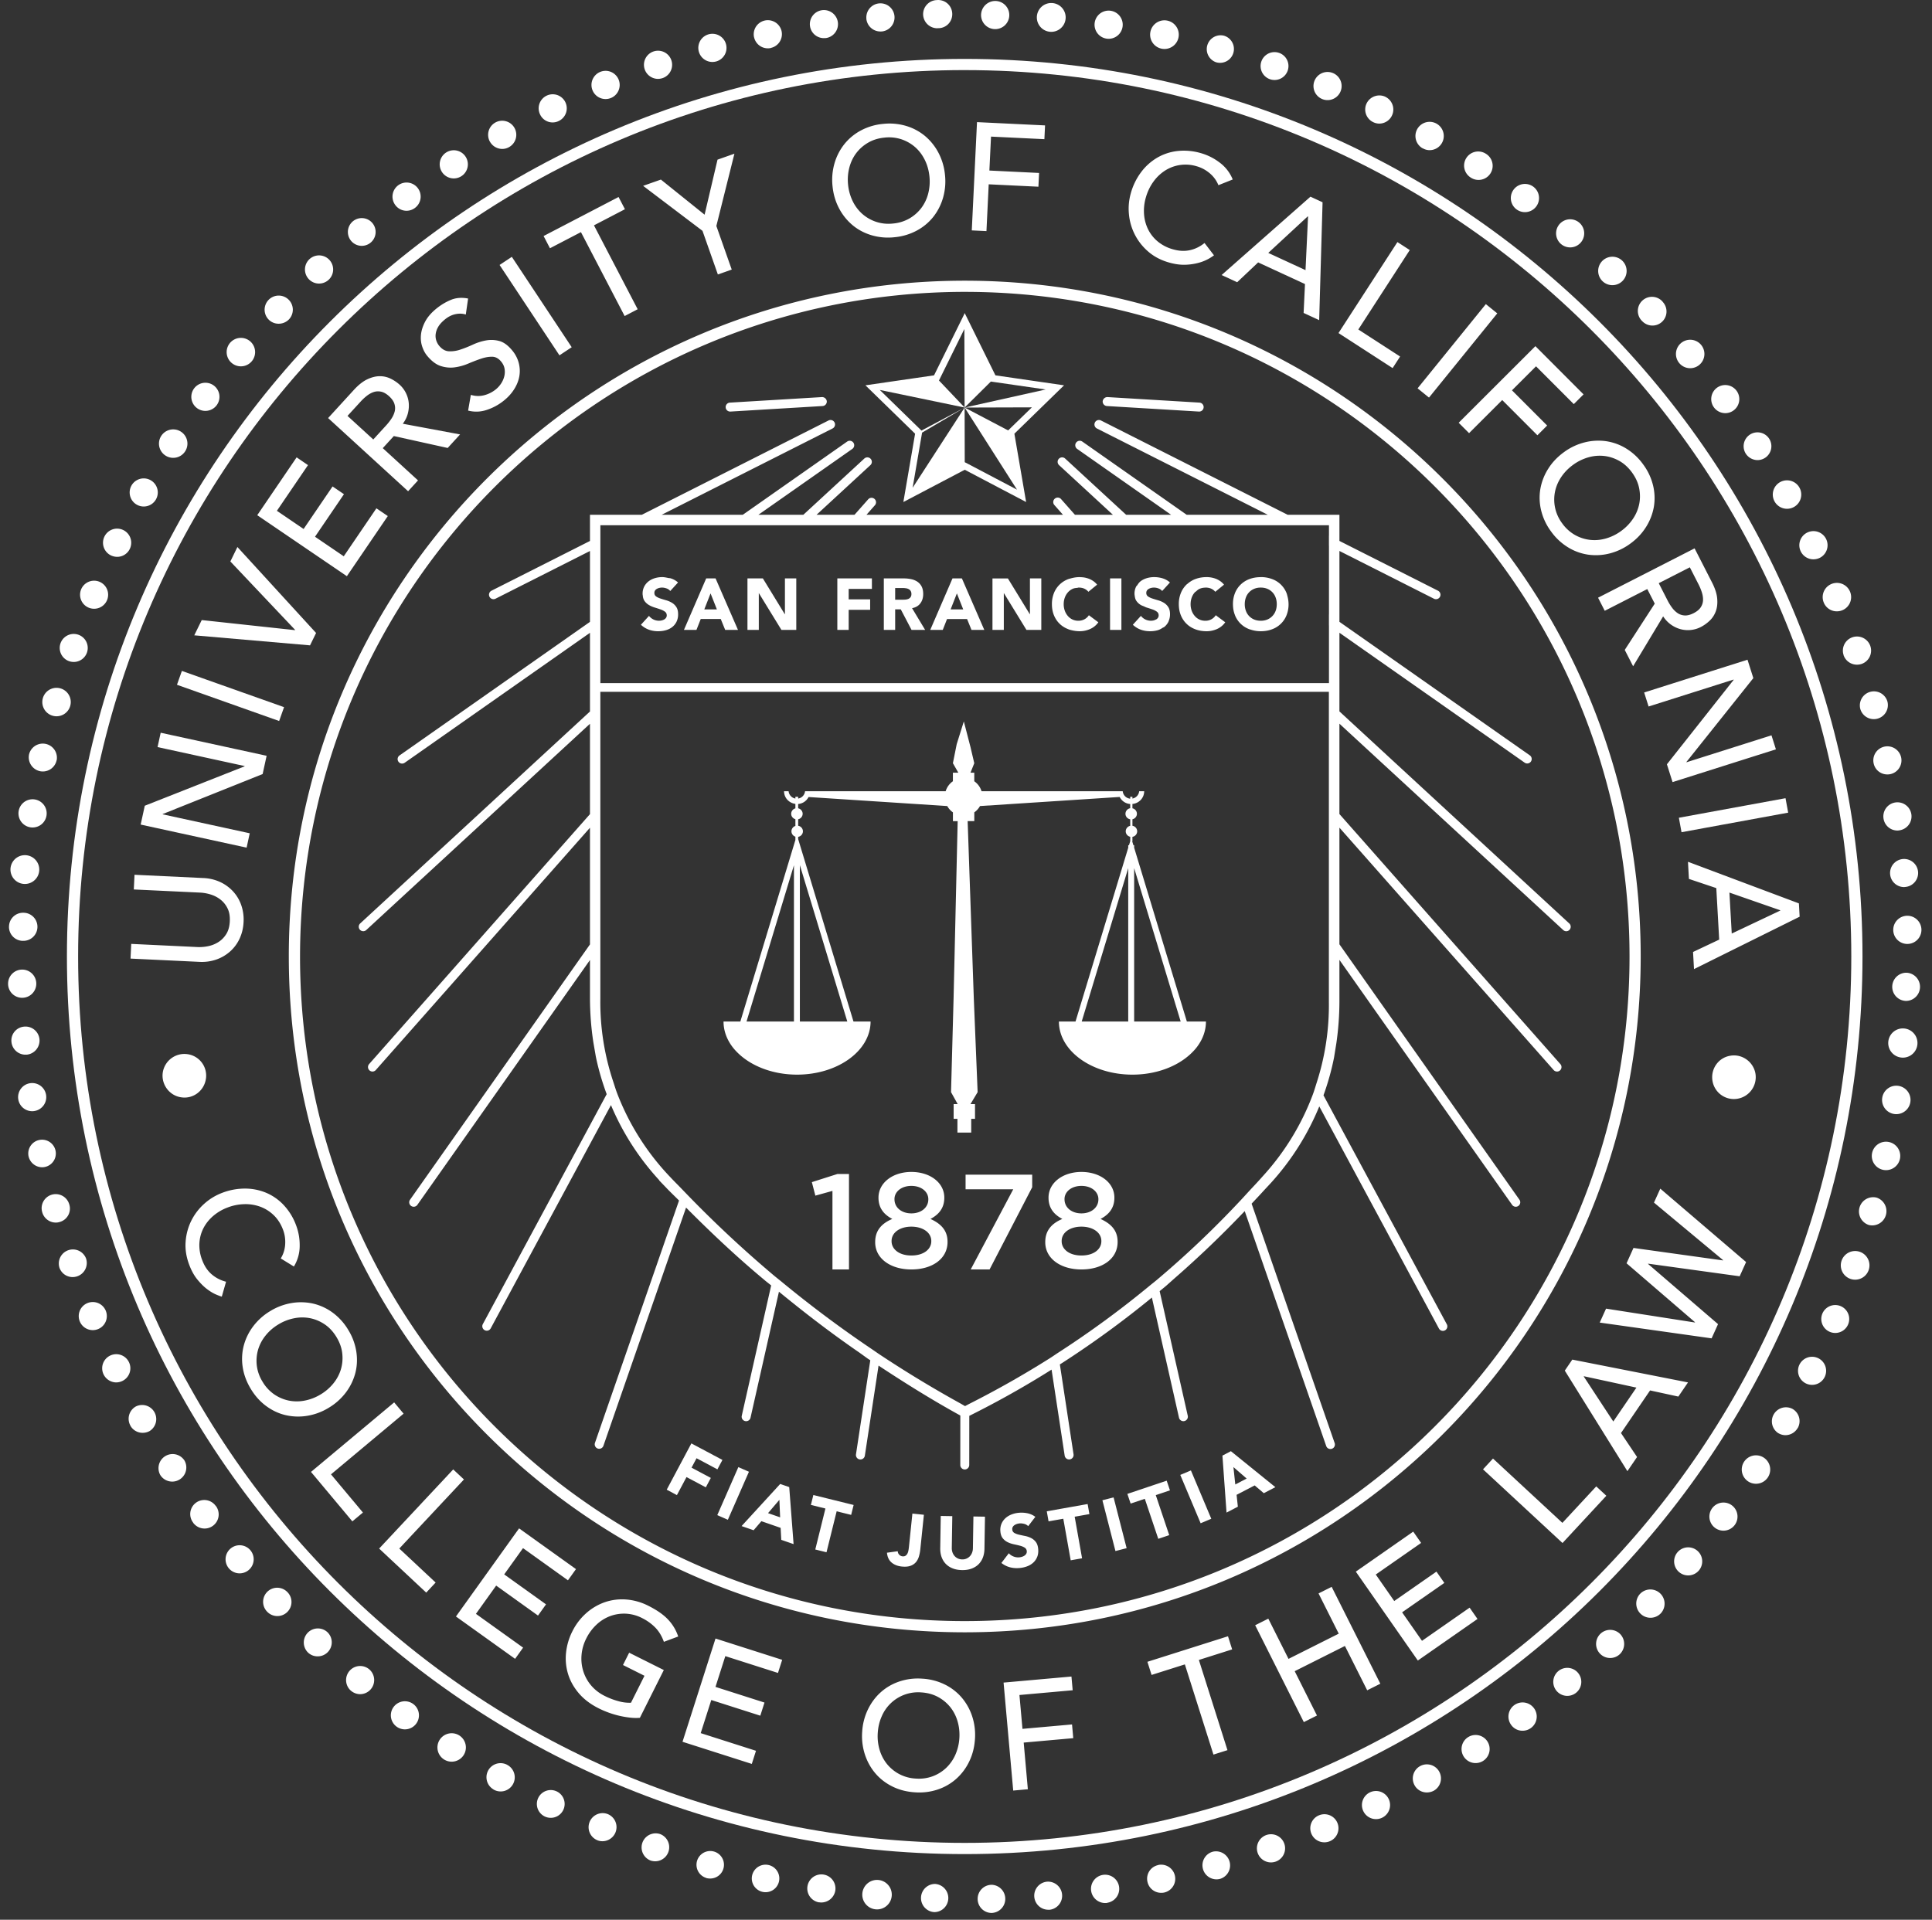
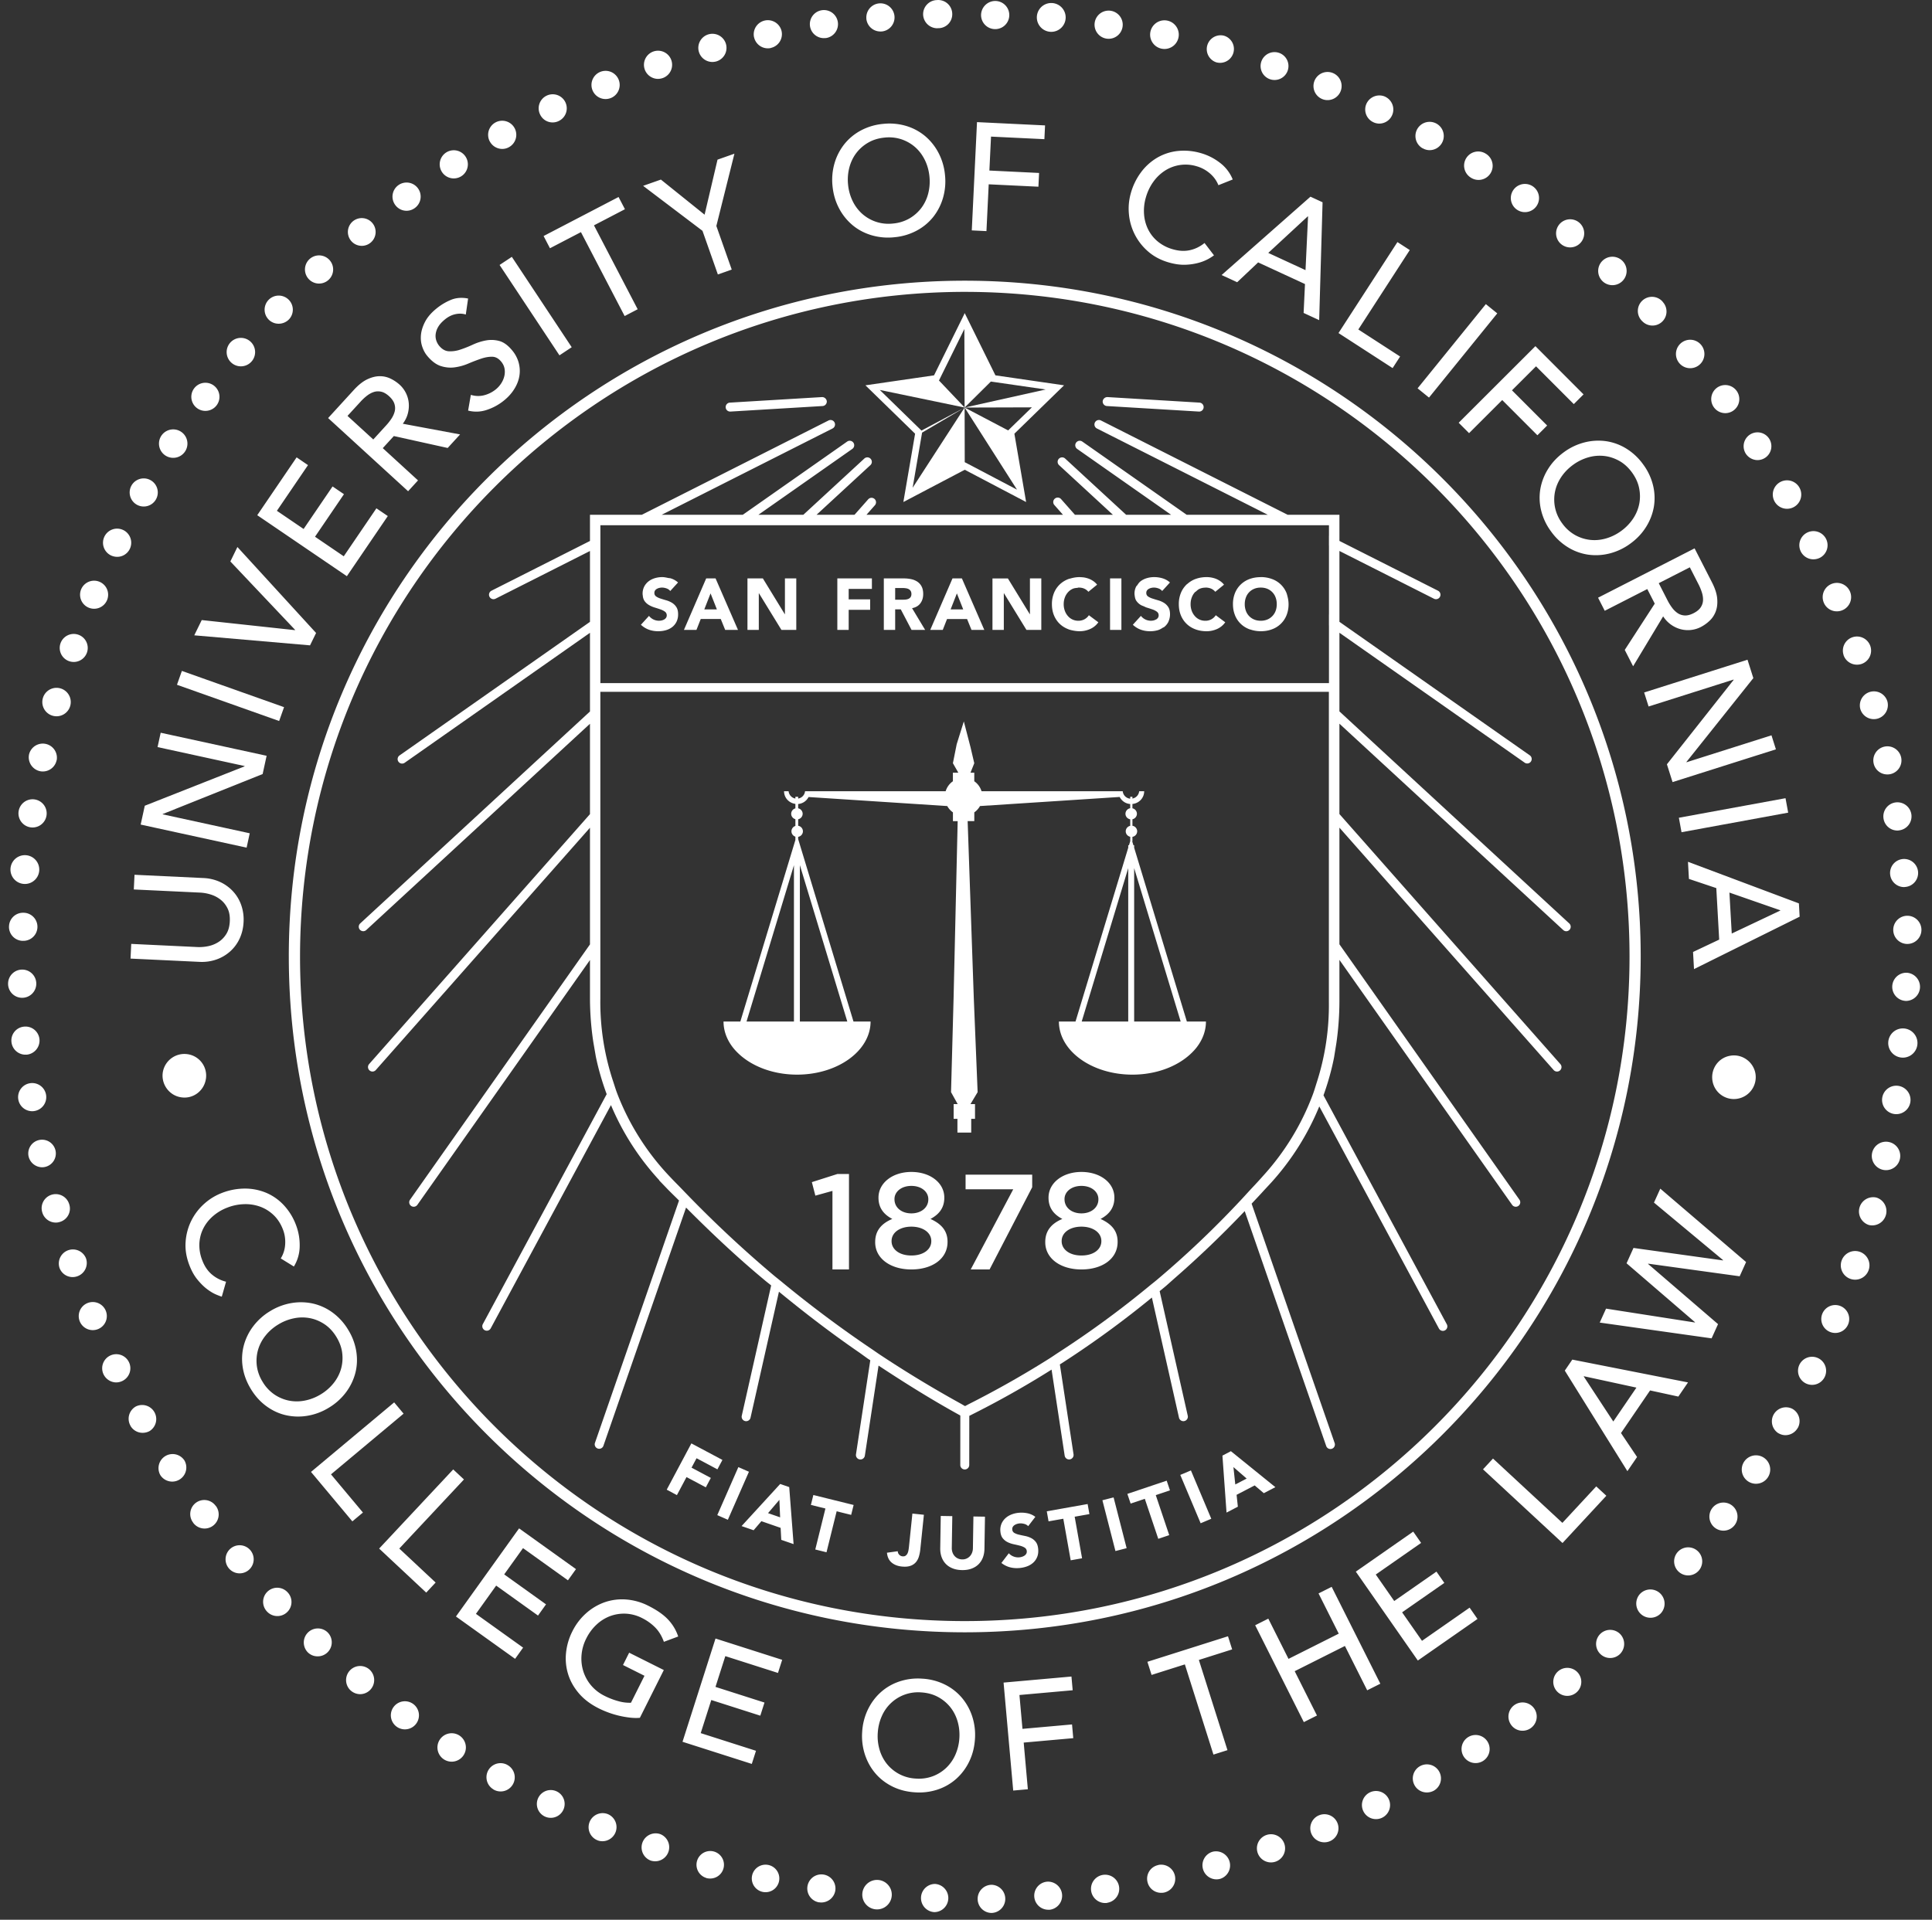
<svg xmlns="http://www.w3.org/2000/svg" width="163" height="162" fill="none">
  <rect width="100%" height="100%" fill="#333333" stroke="none" />
  <g clip-path="url(#Frame 3__a)" fill="#fff">
    <path d="M2.253 89a1.2 1.2 0 0 0 1.078-1.297 1.185 1.185 0 0 0-1.313-1.068 1.172 1.172 0 0 0-1.053 1.277A1.19 1.19 0 0 0 2.104 89h.149Zm-.191-14.406h.072a1.215 1.215 0 1 0-.072 0Zm122.006-59.62a1.191 1.191 0 1 0 1.292-2 1.19 1.19 0 1 0-1.292 2ZM1.833 84.2h.027A1.19 1.19 0 1 0 .682 83a1.182 1.182 0 0 0 1.15 1.2Zm114.013-73.896a1.2 1.2 0 0 0 .48.126 1.19 1.19 0 0 0 .562-2.257h.009a1.2 1.2 0 0 0-1.597.55 1.182 1.182 0 0 0 .546 1.58ZM1.91 79.394h.077a1.185 1.185 0 1 0-.026-2.37h-.007A1.18 1.18 0 0 0 .76 78.193l-.002.002a1.181 1.181 0 0 0 1.15 1.2Zm27.565 61.621a1.189 1.189 0 0 0 .15 1.674l.004.001a1.2 1.2 0 0 0 .72.275 1.192 1.192 0 0 0 .8-2.1 1.187 1.187 0 0 0-1.674.15ZM4.449 60.4a1.2 1.2 0 1 0 .633-2.315 1.2 1.2 0 0 0-.633 2.315Zm1.365-4.612a1.182 1.182 0 1 0 .784-2.23 1.182 1.182 0 0 0-.784 2.23Zm-2.447 9.288.002.003c.07.01.142.022.213.022a1.187 1.187 0 0 0 1.193-.942h.007a1.192 1.192 0 0 0-2.33-.5 1.2 1.2 0 0 0 .915 1.417Zm-.798 4.739a1.19 1.19 0 1 0 .358-2.353 1.19 1.19 0 0 0-.358 2.353Zm-1.604 18.1v-.004.004Zm17.246 39.177-.024-.032a1.185 1.185 0 1 0-1.882 1.44h-.007a1.19 1.19 0 0 0 1.922-1.408h-.009Zm142.653-45.006a1.188 1.188 0 0 0-.059 2.378h.017a1.19 1.19 0 0 0 .042-2.378Z" />
    <path d="M16.296 128.5h.002l-.002-.001v.001Zm-.767-5.302a1.19 1.19 0 0 0-2 1.284 1.19 1.19 0 1 0 2-1.291v.007Zm10.446 14.571a1.187 1.187 0 0 0 .007 1.679c.21.202.489.318.78.324a1.183 1.183 0 0 0 .85-2.049 1.187 1.187 0 0 0-1.637.046Zm-6.517-7.097a1.186 1.186 0 1 0 1.518 1.823 1.186 1.186 0 0 0-1.518-1.823Zm4.779 3.67a1.188 1.188 0 1 0-1.701 1.659c.45.477 1.2.5 1.679.052l.008-.008a1.182 1.182 0 0 0 .014-1.703ZM5.045 103.116a1.172 1.172 0 0 0 .791-1.507 1.187 1.187 0 1 0-2.271.692c.14.5.588.851 1.107.867a1.084 1.084 0 0 0 .373-.052ZM2.89 93.757a1.187 1.187 0 1 0-.349-2.349 1.187 1.187 0 0 0 .349 2.35Zm.875 4.724a1.163 1.163 0 1 0-1.36-.926c.11.537.573.928 1.12.946.08.002.161-.005.24-.02Zm7.695 20.207a1.188 1.188 0 0 0-.455 1.618l-.003.004c.204.363.584.591 1 .6.216.006.43-.045.62-.148a1.19 1.19 0 0 0-1.162-2.074Zm-4.203-12.496a1.188 1.188 0 0 0-2.245.772v.003a1.176 1.176 0 0 0 1.507.734h.001c.62-.213.95-.889.737-1.509Zm3.622 8.755a1.188 1.188 0 0 0-2.14 1.034c.194.398.591.658 1.034.676.193.003.385-.04.559-.126.587-.288.832-.996.547-1.584Zm-1.944-4.31a1.185 1.185 0 1 0-2.196.89 1.185 1.185 0 0 0 2.196-.89ZM69.472 3.218c.072.003.143-.007.215-.007a1.187 1.187 0 1 0-1.348-1.001c.084.565.561.99 1.133 1.008Zm4.766-.562c.044.006.096 0 .144 0h.005a1.19 1.19 0 1 0-1.291-1.077l-.004-.005a1.189 1.189 0 0 0 1.146 1.082Zm58.164 18.219a1.186 1.186 0 1 0 .07-2.37 1.186 1.186 0 0 0-.07 2.37ZM79.038 2.385a.22.22 0 0 0 .072-.006h.05a1.174 1.174 0 0 0 1.18-1.167v-.004a1.185 1.185 0 0 0-1.3-1.201 1.193 1.193 0 0 0-1.158 1.217 1.2 1.2 0 0 0 1.156 1.16ZM54.394 5.857a1.2 1.2 0 0 0 1.084.8c.143.002.286-.02.423-.066h.003a1.188 1.188 0 1 0-1.51-.737v.003Zm9.225-2.719a1.192 1.192 0 0 0 1.412.915v-.008a1.189 1.189 0 0 0 .914-1.4 1.19 1.19 0 1 0-2.328.5l.002-.007ZM60.08 5.23c.118 0 .236-.015.35-.046a1.189 1.189 0 1 0-.35.045Zm28.577-2.544h.072a1.216 1.216 0 1 0-.072 0Zm13.947 2.569a1.168 1.168 0 1 0 .663-2.242 1.17 1.17 0 0 0-.663 2.242Zm-4.591-1.144a1.209 1.209 0 1 0 .46-2.374 1.209 1.209 0 0 0-.46 2.374Zm31.598 13.311a1.19 1.19 0 1 0-1.91-1.42 1.19 1.19 0 0 0 1.91 1.42ZM50.98 8.353a1.19 1.19 0 1 0 .07-2.374 1.19 1.19 0 0 0-.07 2.374Zm32.944-5.895h.022a1.188 1.188 0 0 0 .036-2.376 1.2 1.2 0 0 0-1.211 1.175 1.187 1.187 0 0 0 1.153 1.2Zm9.431.802a1.188 1.188 0 1 0 .358-2.35 1.188 1.188 0 0 0-.358 2.35ZM23.473 27.317c.34.012.67-.122.908-.367a1.19 1.19 0 1 0-1.682.05c.21.197.486.31.774.317ZM13.972 38.45a1.2 1.2 0 1 0 1.282-2.03 1.2 1.2 0 0 0-1.282 2.03Zm4.296-4.237a1.187 1.187 0 1 0-1.878-1.453 1.187 1.187 0 0 0 1.878 1.453Zm-6.724 8.377a1.186 1.186 0 1 0 1.164-2.067 1.186 1.186 0 0 0-1.164 2.067Zm99.997-34.236c.132.057.273.088.417.093a1.187 1.187 0 1 0-.417-.093Zm32.92 118.909a1.186 1.186 0 1 0 1.905 1.413 1.186 1.186 0 0 0-1.905-1.413ZM9.365 46.872c.151.07.314.11.48.117a1.18 1.18 0 0 0 1.107-.67l.001-.003a1.19 1.19 0 1 0-1.588.556ZM46.59 10.33a1.15 1.15 0 0 0 .559-.123 1.185 1.185 0 1 0-1.584-.55c.186.402.583.663 1.025.674ZM20.285 30.913a1.2 1.2 0 1 0 .076-2.4 1.2 1.2 0 0 0-.076 2.4ZM7.452 51.266a1.184 1.184 0 1 0 .923-2.18 1.184 1.184 0 0 0-.923 2.18Zm25.892-33.972a1.172 1.172 0 0 0 1.657.258l.003-.002a1.188 1.188 0 1 0-1.66-.256Zm7.993-5.337c.203.364.583.595 1 .61.215.007.428-.046.614-.154a1.188 1.188 0 1 0-1.617-.456h.003Zm-3.12 3.097a1.188 1.188 0 1 0 .08-2.374 1.188 1.188 0 0 0-.08 2.374Zm-11.335 8.874a1.188 1.188 0 1 0 .073-2.376 1.188 1.188 0 0 0-.073 2.377Zm3.604-3.183a1.17 1.17 0 1 0 .07-2.34 1.17 1.17 0 0 0-.07 2.34Zm76.631-14.07a1.176 1.176 0 1 0 .793-2.214 1.176 1.176 0 0 0-.793 2.214Zm51.793 62.401c.085.565.561.99 1.133 1.009a.902.902 0 0 0 .213-.017l.009-.002a1.188 1.188 0 1 0-1.355-.99Zm2.03 8.202a1.189 1.189 0 0 0-1.209 1.169v.002a1.188 1.188 0 0 0 1.151 1.207h.017a1.189 1.189 0 1 0 .041-2.378Zm-2.865-12.867c.108.536.572.925 1.119.94.096.004.192-.004.286-.023a1.187 1.187 0 1 0-1.405-.917Zm-1.126-4.594a1.185 1.185 0 1 0 2.285-.634 1.186 1.186 0 0 0-2.285.634Zm2.518 13.95c.046.6.537 1.07 1.139 1.09a.861.861 0 0 0 .144-.01 1.183 1.183 0 1 0-1.283-1.08Zm-13.95-38.903a1.186 1.186 0 1 0-.656-2.146 1.187 1.187 0 0 0 .656 2.145ZM83.683 159.051a1.187 1.187 0 0 0-1.2 1.176 1.183 1.183 0 0 0 1.15 1.2h.027a1.189 1.189 0 0 0 .024-2.376Zm67.046-116.117a1.2 1.2 0 1 0 .079-2.4 1.2 1.2 0 0 0-.079 2.4Zm4.816 12.353-.005.002c.161.464.592.782 1.084.8.142.005.285-.014.421-.056l.01-.004a1.19 1.19 0 1 0-1.51-.742Zm-7.298-16.461a1.173 1.173 0 0 0 1.022-1.796 1.171 1.171 0 0 0-1.981 1.25c.211.327.569.531.959.546Zm3.681 7.707a1.19 1.19 0 0 0 1.04.666c.19.003.379-.037.552-.118-.001 0 0 0 0 0a1.191 1.191 0 1 0-1.592-.548Zm1.94 4.314c.176.436.593.726 1.063.74a1.2 1.2 0 1 0-1.063-.74Zm-2.643 68.042a1.188 1.188 0 0 0-1.17 2.066v-.006c.164.097.35.152.541.16a1.2 1.2 0 0 0 1.073-.608v.013l.004-.007a1.188 1.188 0 0 0-.448-1.618Zm-2.423 4.113a1.2 1.2 0 1 0-1.304 2.015 1.2 1.2 0 0 0 1.304-2.015Zm-28.999 26.038a1.187 1.187 0 0 0-.455 1.617v.001c.202.361.58.589.995.6.217.007.431-.044.623-.146a1.188 1.188 0 0 0-1.163-2.072Zm4.05-2.443a1.185 1.185 0 1 0 1.281 1.995 1.185 1.185 0 0 0-1.281-1.995Zm7.644-5.598a1.182 1.182 0 1 0 1.496 1.83 1.182 1.182 0 0 0-1.496-1.83Zm-98.287 3.042a1.185 1.185 0 1 0 1.902 1.416 1.185 1.185 0 0 0-1.901-1.416Zm101.824-6.18a1.187 1.187 0 1 0 1.626 1.73 1.2 1.2 0 0 0 .052-1.678 1.187 1.187 0 0 0-1.678-.052Zm6.498-6.876a1.185 1.185 0 1 0 1.818 1.52 1.185 1.185 0 0 0-1.818-1.52Zm-3.166 3.52a1.199 1.199 0 1 0 1.765 1.626 1.2 1.2 0 0 0-1.765-1.626Zm-22.764 16.736a1.187 1.187 0 1 0 1.04 2.133 1.187 1.187 0 0 0-1.04-2.133Zm-17.879 6.136v.008l-.024.005a1.174 1.174 0 0 0-.891 1.401c.11.534.573.921 1.118.937.096.004.192-.003.287-.022a1.19 1.19 0 0 0-.49-2.329Zm4.6-1.119a1.186 1.186 0 0 0-.831 1.459 1.183 1.183 0 0 0 1.458.831s0-.001 0 0a1.188 1.188 0 0 0-.627-2.29Zm-9.264 1.956a1.19 1.19 0 0 0-1 1.355 1.2 1.2 0 0 0 1.356 1.009v-.009a1.19 1.19 0 0 0-.356-2.355Zm13.789-3.365a1.188 1.188 0 1 0 .769 2.25 1.188 1.188 0 0 0-.769-2.25Zm4.443-1.665a1.183 1.183 0 0 0 .409 2.281 1.185 1.185 0 1 0-.409-2.281Zm-22.931 5.603a1.186 1.186 0 0 0 .068 2.369.843.843 0 0 0 .143 0 1.19 1.19 0 0 0-.21-2.369Zm39.387-14.89a1.195 1.195 0 0 0-.245 1.672c.214.296.555.474.92.481a1.194 1.194 0 1 0-.675-2.153Zm30.566-42.838a1.201 1.201 0 0 0-.631 2.316 1.201 1.201 0 0 0 .631-2.316Zm-88.835 57.128a1.188 1.188 0 0 0-.36 2.349v-.005c.037.002.087.012.137.012a1.2 1.2 0 0 0 1.219-1.007 1.188 1.188 0 0 0-.996-1.349Zm9.405.792a1.19 1.19 0 0 0-.058 2.378h.017a1.19 1.19 0 0 0 .04-2.378Zm-4.853-.339a1.243 1.243 0 1 0-.072 2.487h.072a1.244 1.244 0 0 0 0-2.487Zm85.367-62.263a1.2 1.2 0 1 0-.482 2.35 1.2 1.2 0 0 0 .482-2.35Zm1.179-9.592a1.232 1.232 0 1 0-.071 2.465h.071a1.233 1.233 0 0 0 0-2.465Zm-18.012-55.714a1.2 1.2 0 1 0 .068-2.4 1.2 1.2 0 0 0-.068 2.4ZM64.857 157.385a1.161 1.161 0 1 0-.536 2.26 1.161 1.161 0 0 0 .536-2.26Zm-17.863-6.203a1.172 1.172 0 1 0-1.056 2.093 1.172 1.172 0 0 0 1.056-2.093Zm-4.195-2.248-.055-.031a1.188 1.188 0 0 0-1.118 2.094v.007a1.19 1.19 0 1 0 1.173-2.07Zm-4.052-2.487a1.2 1.2 0 1 0-1.282 2.029 1.2 1.2 0 0 0 1.282-2.029Zm16.962 8.329a1.187 1.187 0 1 0-.784 2.241h.007a1.187 1.187 0 0 0 .777-2.241Zm4.549 1.475a1.16 1.16 0 1 0-.671 2.222v.008c.09.024.182.037.275.04a1.161 1.161 0 0 0 .396-2.27Zm-8.977-3.164a1.187 1.187 0 0 0-.906 2.194c.131.059.273.09.417.093.492.013.942-.279 1.132-.734l.001-.003a1.187 1.187 0 0 0-.644-1.55Zm108.907-61.451a1.2 1.2 0 1 0-.34 2.375 1.2 1.2 0 0 0 .34-2.375Zm-6.785 22.978a1.185 1.185 0 1 0-1.042 2.129 1.185 1.185 0 0 0 1.042-2.129Zm1.924-4.38a1.178 1.178 0 1 0-.92 2.168 1.178 1.178 0 0 0 .92-2.168Zm-19.333-86.17a1.2 1.2 0 1 0 .067-2.399 1.2 1.2 0 0 0-.067 2.399Zm2.558 3.036a1.185 1.185 0 0 0 1.673.053c.479-.448.503-1.2.055-1.679v-.009a1.192 1.192 0 1 0-1.731 1.635h.003Zm18.375 78.542a1.209 1.209 0 1 0-.741 2.3 1.209 1.209 0 0 0 .741-2.3Zm-36.899-93.124v-.009c.167.1.356.155.55.162a1.195 1.195 0 1 0-.55-.153ZM24.367 80.716c0 31.495 25.532 57.028 57.028 57.028 31.495 0 57.028-25.533 57.028-57.028v-.001c0-31.496-25.532-57.028-57.027-57.028-31.496 0-57.03 25.533-57.03 57.029ZM81.395 24.63c30.974-.002 56.085 25.107 56.086 56.082.001 30.974-25.108 56.084-56.082 56.086-30.975.001-56.085-25.108-56.086-56.083v-.001c.034-30.96 25.123-56.049 56.082-56.085Z" />
    <path d="M61.597 34.731h.023l7.782-.467a.381.381 0 0 0 .354-.4.4.4 0 0 0-.4-.356l-7.782.468a.378.378 0 0 0 .023.755ZM30.646 78.582a.376.376 0 0 0 .255-.1l18.874-17.406v7.626L31.14 89.796a.38.38 0 0 0 .283.628.377.377 0 0 0 .283-.127L49.775 69.85v9.845l-15.18 21.544c-.12.17-.08.404.09.524v.001a.379.379 0 0 0 .527-.091l14.563-20.662v3.26c.004 1.231.099 2.46.284 3.676l.208 1.205c.223 1.087.536 2.148.918 3.181l-10.449 19.403a.379.379 0 0 0 .333.558.376.376 0 0 0 .332-.2l10.145-18.838a21.92 21.92 0 0 0 4.075 6.338c0 .006-.01.007-.011.013l.588.611c.353.374.73.724 1.09 1.091l-7.098 20.466a.378.378 0 0 0 .713.248l6.979-20.12c1.928 1.94 3.912 3.823 5.997 5.593.06.052.625.527.625.527.182.155.375.297.558.45l-2.484 11.012a.379.379 0 0 0 .732.188l.007-.022 2.402-10.649c2.2 1.808 4.46 3.542 6.809 5.154l.684.494c.07.047.143.091.213.138l-1.208 7.944a.378.378 0 0 0 .743.135l.005-.022 1.157-7.607c2.238 1.478 4.52 2.903 6.899 4.212 0 .007-.01.012-.01.02h.01l-.003 4.159a.378.378 0 0 0 .755.023l.001-.023.004-4.151a78.802 78.802 0 0 0 6.942-3.901l1.106 7.268.005.021a.378.378 0 0 0 .743-.134l-1.155-7.594c.066-.042.133-.082.199-.125l.695-.453a82.414 82.414 0 0 0 6.87-5.064l2.291 10.155.007.021a.379.379 0 0 0 .732-.187l-2.375-10.529c.181-.151.367-.298.547-.451l.644-.574a88.456 88.456 0 0 0 5.986-5.73l6.875 19.822a.375.375 0 0 0 .48.233.378.378 0 0 0 .233-.481l-7.006-20.201c.355-.38.714-.756 1.062-1.143l.582-.626a22.058 22.058 0 0 0 4.065-6.44l10.086 18.729a.378.378 0 1 0 .665-.358l-10.396-19.305c.374-1.04.678-2.11.893-3.203l.197-1.222c.164-1.144.249-2.298.254-3.454V81l.002.004 14.568 20.669a.378.378 0 0 0 .527.091l.001-.001c.17-.12.21-.354.09-.524l-15.186-21.551-.002-.003v-9.843l.002.003 18.073 20.452a.377.377 0 0 0 .567-.5l-18.64-21.1-.002-.003V61.07l.002.002 18.879 17.41a.374.374 0 0 0 .532-.02.379.379 0 0 0-.02-.535l-19.391-17.893-.002-.001.001-6.638.001.002 15.638 10.97a.378.378 0 0 0 .433-.619l-16.071-11.274-.001-.002v-5.978l7.975 4.03a.38.38 0 0 0 .51-.168.38.38 0 0 0-.169-.508l-8.316-4.201v-2.206h-4.366l-15.755-7.959a.378.378 0 1 0-.34.676l14.418 7.283h-6.843l-8.807-6.178a.378.378 0 1 0-.433.62l7.925 5.558h-3.793l-5.14-4.739a.378.378 0 1 0-.513.555l4.537 4.184h-3.204l-1.16-1.312c0-.002-.002-.003-.004-.005a.378.378 0 1 0-.562.505l.717.812h-16.58l.718-.812a.378.378 0 0 0-.562-.505l-.005.005-1.16 1.312h-3.203l4.536-4.184a.378.378 0 1 0-.513-.555l-5.139 4.74h-3.793l7.925-5.559a.378.378 0 1 0-.433-.62l-8.807 6.178h-6.843l14.417-7.283a.378.378 0 1 0-.339-.676l-15.755 7.96h-4.372v2.208l-8.31 4.198a.378.378 0 1 0 .341.675l7.969-4.026v5.98L33.709 63.748a.378.378 0 0 0 .433.62L49.775 53.4v6.64L30.389 77.926a.378.378 0 0 0 .257.655Zm81.469-18.334V84.55a21.248 21.248 0 0 1-1.029 6.815c-.106.331-.201.666-.323.992a21.271 21.271 0 0 1-4.213 6.887c-.415.475-.853.927-1.279 1.392-.193.21-.385.422-.58.631a82.197 82.197 0 0 1-7.07 6.723c-.216.182-.44.354-.657.533a82.097 82.097 0 0 1-7.695 5.632c-.233.151-.46.313-.695.461a82.19 82.19 0 0 1-6.795 3.85c-.121.061-.238.13-.36.19-.133-.073-.263-.154-.397-.228a98.38 98.38 0 0 1-6.761-4.096c-.234-.155-.462-.319-.694-.475a98.637 98.637 0 0 1-7.653-5.719c-.21-.173-.425-.338-.633-.513a98.424 98.424 0 0 1-7.682-7.211c-.348-.363-.706-.715-1.05-1.083a21.23 21.23 0 0 1-4.475-7.054c-.124-.322-.222-.652-.33-.98a21.207 21.207 0 0 1-1.094-7.025v-25.89h61.465v1.866ZM50.653 45.207v-.882h61.47v.876l-.004-.002v.847l.004.002v5.807l-.004-.002v.922l.004.002v4.867h-61.47V45.206Zm42.733-10.943 7.782.467h.023a.379.379 0 0 0 .023-.755l-7.782-.468a.4.4 0 0 0-.4.356.381.381 0 0 0 .354.4Zm-75.114 46.7a3.44 3.44 0 0 0 1.165-.695 3.3 3.3 0 0 0 .79-1.088c.192-.422.3-.882.323-1.38a3.715 3.715 0 0 0-.192-1.407 3.316 3.316 0 0 0-.682-1.158 3.466 3.466 0 0 0-1.093-.802 3.752 3.752 0 0 0-1.44-.34l-5.794-.275-.06 1.24 5.602.265a3.6 3.6 0 0 1 .878.158c.302.092.578.234.827.427.25.193.45.44.599.74.15.3.214.666.193 1.096-.02.43-.119.788-.296 1.072-.177.285-.4.512-.666.68a2.56 2.56 0 0 1-.864.347 3.66 3.66 0 0 1-.89.075l-5.6-.267-.059 1.24 5.794.275a3.744 3.744 0 0 0 1.465-.203Zm2.798-10.646-7.346-1.6.005-.025 8.43-3.375.335-1.54-8.937-1.945-.264 1.211 7.347 1.6-.005.025-8.42 3.324-.346 1.59 8.938 1.947.263-1.212Zm-5.725-13.702-.414 1.169 8.62 3.058.415-1.169-8.62-3.058Zm11.323-3.202L20.03 46.16l-.595 1.22 5.463 5.773-.012.023-7.866-.851-.63 1.288 9.767.846.511-1.045Zm6.05-9.866-.961-.654-2.755 4.049-2.425-1.65 2.442-3.59-.961-.654-2.443 3.59-2.254-1.534 2.624-3.856-.96-.655-3.322 4.882 7.562 5.147 3.453-5.075Zm2.55-3.009-2.974-2.722.933-1.02 4.544 1.005 1.046-1.143-4.832-.901c.207-.278.35-.57.428-.879.078-.308.1-.608.07-.899a2.385 2.385 0 0 0-.762-1.512 3.23 3.23 0 0 0-.74-.502 2.06 2.06 0 0 0-.92-.22c-.33-.003-.681.08-1.054.253-.374.173-.758.474-1.154.906l-2.171 2.374 6.749 6.175.837-.915Zm-5.949-5.443 1.1-1.2c.162-.179.338-.342.526-.491.189-.148.384-.256.585-.323.201-.067.411-.075.63-.028.219.048.443.177.671.386.229.21.377.421.444.635.068.213.077.423.029.63-.05.206-.14.41-.27.61-.133.201-.28.39-.442.568l-1.099 1.202-2.174-1.989Zm6.706-5.089c.378.46.765.752 1.16.88.394.126.784.164 1.172.112a4.4 4.4 0 0 0 1.145-.315c.377-.16.733-.296 1.069-.411.335-.114.647-.171.938-.17.291 0 .548.137.773.41.159.192.255.397.289.615a1.57 1.57 0 0 1-.03.644 1.917 1.917 0 0 1-.269.599 2.169 2.169 0 0 1-.428.476 2.561 2.561 0 0 1-.984.502c-.37.099-.749.089-1.136-.027l-.23 1.326a2.734 2.734 0 0 0 1.576-.059 4.505 4.505 0 0 0 1.484-.82c.34-.278.617-.59.834-.938.217-.345.359-.702.425-1.069.066-.366.052-.74-.043-1.12a2.734 2.734 0 0 0-.561-1.077c-.35-.425-.712-.689-1.084-.79a2.527 2.527 0 0 0-1.12-.047 4.604 4.604 0 0 0-1.113.355c-.369.17-.722.31-1.06.42a2.6 2.6 0 0 1-.963.14c-.305-.016-.58-.174-.826-.474a1.377 1.377 0 0 1-.223-.402 1.238 1.238 0 0 1-.067-.54 1.56 1.56 0 0 1 .202-.617c.119-.215.311-.432.577-.65.28-.231.575-.38.888-.447.312-.067.605-.058.878.03l.195-1.35c-.534-.106-1.022-.067-1.461.117-.44.184-.854.434-1.24.752-.424.35-.735.715-.931 1.094-.196.379-.31.744-.345 1.095-.034.352 0 .681.102.988.102.306.238.562.407.768Zm7.158-8.333-1.034.685 5.052 7.626 1.034-.685-5.052-7.626Zm5.83-2.087L52.7 26.67l1.1-.574-3.688-7.08 2.613-1.361-.538-1.031-6.325 3.293.537 1.032 2.613-1.36Zm11.552 3.573 1.17-.412-1.297-3.68 1.524-6.099-1.426.503-1.09 4.644-3.687-2.962-1.5.528 5.01 3.797 1.296 3.68Zm10.214-5.6a4.691 4.691 0 0 0 1.126 1.42c.458.388.99.676 1.598.862a4.92 4.92 0 0 0 1.952.178 4.924 4.924 0 0 0 1.879-.555 4.48 4.48 0 0 0 1.4-1.156 4.71 4.71 0 0 0 .827-1.613 5.017 5.017 0 0 0 .167-1.925 5.011 5.011 0 0 0-.539-1.855 4.716 4.716 0 0 0-1.126-1.422 4.508 4.508 0 0 0-1.597-.862 4.942 4.942 0 0 0-1.953-.178 4.935 4.935 0 0 0-1.88.555 4.488 4.488 0 0 0-1.398 1.157 4.693 4.693 0 0 0-.828 1.613 5.015 5.015 0 0 0-.168 1.925c.067.677.247 1.296.54 1.855Zm.878-3.417c.12-.458.313-.864.581-1.22a3.382 3.382 0 0 1 1.004-.883c.4-.235.862-.377 1.386-.429a3.377 3.377 0 0 1 1.442.15c.44.152.824.376 1.157.672.332.297.6.658.807 1.083.207.425.334.887.383 1.384a4.06 4.06 0 0 1-.106 1.432 3.434 3.434 0 0 1-.58 1.218 3.39 3.39 0 0 1-1.005.885 3.372 3.372 0 0 1-1.385.428 3.362 3.362 0 0 1-1.443-.15 3.384 3.384 0 0 1-1.157-.671 3.463 3.463 0 0 1-.808-1.083 4.077 4.077 0 0 1-.383-1.384 4.037 4.037 0 0 1 .107-1.432Zm11.759 1.41 4.194.202.056-1.16-4.193-.204.138-2.864 4.503.217.056-1.162-5.742-.277-.44 9.137 1.238.06.19-3.949Zm12.326 4.239a4.727 4.727 0 0 0 1.14 1.445c.486.42 1.078.73 1.774.923.506.141.971.2 1.392.18a4.834 4.834 0 0 0 1.114-.173 3.67 3.67 0 0 0 .802-.326 4.26 4.26 0 0 0 .458-.295l-.797-1.04c-.369.299-.773.5-1.213.6-.44.101-.913.082-1.419-.059a3.462 3.462 0 0 1-1.304-.659 3.143 3.143 0 0 1-.825-1.034 3.418 3.418 0 0 1-.342-1.276 4.012 4.012 0 0 1 .142-1.381c.139-.498.348-.944.627-1.335a3.62 3.62 0 0 1 .984-.954 3.21 3.21 0 0 1 2.673-.381c.408.113.777.31 1.111.59.333.282.579.618.737 1.011l1.207-.482a3.312 3.312 0 0 0-1.087-1.416 4.755 4.755 0 0 0-1.618-.813 5.062 5.062 0 0 0-1.964-.172 4.362 4.362 0 0 0-1.722.574 4.629 4.629 0 0 0-1.356 1.232 5.352 5.352 0 0 0-.861 1.792 4.763 4.763 0 0 0-.148 1.735 4.73 4.73 0 0 0 .495 1.714Zm8.636 4.024 1.77-1.673 3.952 1.827-.116 2.438 1.313.607.286-9.946-1.021-.472-7.497 6.612 1.313.607Zm5.957-5.559.024.012-.214 4.526-3.143-1.453 3.333-3.085Zm7.79 11.828-3.525-2.282 4.34-6.702-1.041-.674-4.972 7.678 4.566 2.957.632-.977Zm7.234-4.422-5.759 7.106.963.781 5.76-7.106-.964-.781Zm-1.416 10.889 2.798-2.794 2.967 2.972.823-.822-2.968-2.971 2.03-2.026 3.186 3.19.823-.821-4.062-4.07-6.473 6.464.876.878Zm6.669 3.018a4.7 4.7 0 0 0-.655 1.692 4.493 4.493 0 0 0 .068 1.814 4.91 4.91 0 0 0 .836 1.772 4.92 4.92 0 0 0 1.431 1.339 4.48 4.48 0 0 0 1.706.62 4.697 4.697 0 0 0 1.811-.105 5.035 5.035 0 0 0 1.744-.831c.55-.4.991-.87 1.325-1.407a4.7 4.7 0 0 0 .655-1.691 4.493 4.493 0 0 0-.068-1.814 4.914 4.914 0 0 0-.836-1.772 4.944 4.944 0 0 0-1.431-1.339 4.482 4.482 0 0 0-1.706-.619 4.695 4.695 0 0 0-1.811.105 5.018 5.018 0 0 0-1.744.83c-.55.402-.992.87-1.325 1.407Zm2.101-.34a4.06 4.06 0 0 1 1.288-.635 3.451 3.451 0 0 1 1.346-.117c.441.05.865.19 1.271.416.405.228.762.553 1.072.978.308.424.51.864.601 1.32.092.455.095.9.008 1.337a3.466 3.466 0 0 1-.523 1.245 4.077 4.077 0 0 1-.999 1.031 4.05 4.05 0 0 1-1.288.635c-.455.13-.904.168-1.346.117a3.375 3.375 0 0 1-1.271-.416 3.38 3.38 0 0 1-1.072-.977 3.362 3.362 0 0 1-.601-1.32 3.364 3.364 0 0 1-.008-1.338c.087-.436.262-.851.523-1.245.263-.393.596-.737.999-1.031Zm2.677 12.312 3.589-1.834.63 1.23-2.531 3.906.706 1.38 2.534-4.212a2.525 2.525 0 0 0 1.491 1.088 2.4 2.4 0 0 0 1.683-.186 3.25 3.25 0 0 0 .729-.517c.234-.216.409-.478.528-.785.119-.308.163-.666.131-1.076-.03-.41-.178-.876-.445-1.397l-1.465-2.865-8.144 4.164.564 1.104Zm7.179-3.67.741 1.45c.109.215.201.436.274.665.074.228.106.449.099.66a1.175 1.175 0 0 1-.194.6c-.122.188-.321.353-.597.494-.276.141-.525.206-.749.195a1.17 1.17 0 0 1-.601-.194 1.964 1.964 0 0 1-.477-.467 4.304 4.304 0 0 1-.378-.612l-.741-1.45 2.623-1.34Zm-3.479 11.746 7.168-2.272.008.025-5.63 7.125.476 1.502 8.72-2.764-.374-1.183-7.168 2.273-.008-.025 5.645-7.076-.492-1.552-8.72 2.765.375 1.182Zm11.552 7.739-8.997 1.65.223 1.22 8.998-1.65-.224-1.22Zm-8.149 6.811 2.309.775.244 4.347-2.206 1.043.081 1.445 8.913-4.422-.063-1.123-9.359-3.51.081 1.445Zm7.706 2.646.001.025-4.095 1.939-.196-3.457 4.29 1.493Z" />
    <path d="m100.134 86.203-.92-3.035-3.527-11.633v-.212h-.065l-.099-.327h.018v-.379a.476.476 0 0 0 .401-.466.477.477 0 0 0-.4-.467v-.55a.477.477 0 0 0 .378-.462.477.477 0 0 0-.379-.462v-.365c.554-.055.992-.507.992-1.076h-.422a.696.696 0 0 1-.57.617v-.146h-.186v.158a.697.697 0 0 1-.632-.63H82.81a1.591 1.591 0 0 0-.612-.84v-.722h-.32l.32-.801-.32-1.363-.561-2.164-.602 1.924-.32 1.603.458.801h-.458v.722c-.29.2-.505.496-.612.84H67.92a.696.696 0 0 1-.58.62v-.148h-.234v.147a.696.696 0 0 1-.573-.618h-.384c0 .556.42.997.957 1.069v.377a.477.477 0 0 0-.355.457c0 .222.152.4.355.458v.568a.478.478 0 0 0-.333.453.48.48 0 0 0 .333.453v.28l-4.644 15.319h-1.419c0 .771.27 1.497.745 2.131.168.224.365.433.58.632 1.136 1.045 2.897 1.719 4.878 1.719 3.426 0 6.203-2.007 6.203-4.482h-1.442L67.34 70.807v-.19a.476.476 0 0 0 .401-.466.477.477 0 0 0-.4-.467v-.55a.476.476 0 0 0 .378-.462.477.477 0 0 0-.379-.462v-.363a1.08 1.08 0 0 0 .876-.589l11.702.762c.12.21.28.395.479.532v.741h.4l-.345 14.949-.215 7.92.561 1.01h-.341v1.243h.32v1.162h1.163v-1.162h.32v-1.242h-.383l.604-1.01-.323-7.924-.519-14.946h.561v-.742c.199-.136.36-.32.48-.531l11.785-.767c.168.335.498.566.89.596v.356a.477.477 0 0 0-.401.467c0 .238.175.427.402.467v.55a.477.477 0 0 0-.38.462c0 .23.164.413.38.462v.369l-.104.341h-.064v.212L90.74 86.203h-1.402c0 2.475 2.777 4.482 6.203 4.482 1.984 0 3.747-.676 4.882-1.724.216-.199.413-.409.58-.633.473-.633.741-1.356.741-2.125h-1.61Zm-33.15-13.194v13.194h-4l1.417-4.674 2.584-8.52Zm.5 13.194V73.009l4.001 13.194h-4Zm30.758-4.517 1.37 4.517h-3.925V73.259l2.555 8.427Zm-3.055-8.427v12.944h-3.925l3.925-12.944ZM55.535 53.267c.225 0 .439-.028.642-.086.202-.056.38-.145.534-.264.153-.119.274-.268.365-.448a1.4 1.4 0 0 0 .135-.633c0-.252-.049-.456-.148-.607a1.142 1.142 0 0 0-.37-.362c-.15-.09-.311-.16-.483-.21a11.236 11.236 0 0 1-.482-.147 1.404 1.404 0 0 1-.372-.177.347.347 0 0 1-.147-.301.35.35 0 0 1 .061-.21.466.466 0 0 1 .16-.137.81.81 0 0 1 .21-.077 1.03 1.03 0 0 1 .215-.024c.118 0 .244.023.376.07a.69.69 0 0 1 .317.219l.657-.72a1.641 1.641 0 0 0-.62-.349c-.066-.02-.138-.016-.206-.03-.166-.035-.332-.074-.507-.074-.213 0-.419.029-.62.089-.2.06-.377.148-.53.266-.154.12-.277.267-.37.443a1.31 1.31 0 0 0-.137.614c0 .061.012.11.019.166a.93.93 0 0 0 .131.417c.1.147.227.266.378.356.151.09.315.161.491.215.176.053.34.107.492.16.151.053.276.117.377.193.1.076.15.18.15.31 0 .077-.02.145-.058.202a.469.469 0 0 1-.154.142.797.797 0 0 1-.215.083 1.064 1.064 0 0 1-1.071-.384l-.682.75c.21.192.435.33.676.416.241.086.503.13.786.13Zm3.223-.11.227-.577.135-.344h1.689l.374.92h1.08l-1.118-2.569-.32-.735-.453-1.042h-.792l-1.572 3.64-.306.707h1.056Zm1.191-3.082.17.428.298.755.066.167h-1.062l.17-.436.358-.914Zm4.07 3.082v-3.095h.012l.907 1.48.414.674.577.94h1.252V48.81h-.958v3.02h-.012l-.212-.346-.413-.675-1.224-1.999h-1.3v4.347h.957Zm7.583-1.695h1.811v-.883h-1.811v-.885h1.959v-.884h-2.917v4.347h.958v-1.695Zm3.922-.042h.473l.91 1.737h1.147l-1.105-1.836c.307-.057.54-.194.7-.408.16-.215.24-.476.24-.783 0-.254-.044-.466-.132-.635a1.08 1.08 0 0 0-.357-.406 1.49 1.49 0 0 0-.521-.215 2.969 2.969 0 0 0-.627-.064h-1.685v4.347h.957v-1.738Zm0-1.8h.627c.086 0 .174.007.264.02.09.01.17.034.24.07a.448.448 0 0 1 .171.15.46.46 0 0 1 .068.264.44.44 0 0 1-.077.276.457.457 0 0 1-.193.144.896.896 0 0 1-.26.056 4.574 4.574 0 0 1-.274.009h-.566v-.988Zm4.377 2.616h1.689l.374.92h1.08l-1.89-4.346h-.793l-1.878 4.347h1.056l.362-.921Zm.83-2.161.534 1.35h-1.063l.529-1.35Zm3.959-.013h.013l1.898 3.095h1.252V48.81h-.959v3.021h-.011l-1.849-3.02h-1.301v4.346h.957v-3.095Zm4.722 2.588c.201.192.441.34.716.445.01.004.017.01.026.013.123.045.252.076.384.102.178.035.361.057.556.057.299 0 .59-.062.872-.184a1.67 1.67 0 0 0 .7-.57l-.799-.596a1.034 1.034 0 0 1-.374.343 1.076 1.076 0 0 1-.521.123 1.142 1.142 0 0 1-.873-.396 1.386 1.386 0 0 1-.26-.442 1.594 1.594 0 0 1-.096-.561c0-.201.032-.388.096-.56a1.36 1.36 0 0 1 .264-.444c.112-.125.245-.223.399-.292.118-.054.252-.068.386-.08.04-.004.073-.024.114-.024.18 0 .339.03.476.091.137.062.253.15.346.265l.141-.115.596-.487a1.493 1.493 0 0 0-.319-.3 1.791 1.791 0 0 0-.37-.198 2.176 2.176 0 0 0-.394-.107 2.273 2.273 0 0 0-.3-.026c-.027-.001-.057-.007-.084-.007-.274 0-.525.043-.765.112-.057.017-.119.026-.175.047a2.135 2.135 0 0 0-.742.458 2.06 2.06 0 0 0-.488.72 2.45 2.45 0 0 0-.175.947c0 .347.058.662.175.945.116.282.28.523.488.72Zm5.199.507V48.81h-.958v4.347h.958Zm2.932-.884c-.013.007-.03.01-.043.016a.777.777 0 0 1-.172.067 1.065 1.065 0 0 1-1.071-.384l-.682.75c.21.191.435.33.676.416.241.086.503.13.786.13.225 0 .439-.03.642-.087.16-.045.294-.125.424-.21.034-.021.078-.03.11-.053.153-.12.274-.27.365-.449.011-.022.016-.05.026-.074.068-.164.109-.347.109-.559 0-.252-.049-.456-.148-.607a1.142 1.142 0 0 0-.37-.362c-.15-.09-.311-.16-.483-.21a11.186 11.186 0 0 1-.481-.147 1.403 1.403 0 0 1-.373-.177.347.347 0 0 1-.147-.301.35.35 0 0 1 .061-.21.468.468 0 0 1 .16-.137.811.811 0 0 1 .21-.077 1.03 1.03 0 0 1 .214-.024c.119 0 .245.023.377.07a.69.69 0 0 1 .317.219l.657-.72a1.641 1.641 0 0 0-.62-.349 2.451 2.451 0 0 0-.713-.104c-.213 0-.419.029-.62.089-.2.06-.377.148-.53.266-.116.09-.197.211-.278.333-.027.04-.069.066-.091.11a1.31 1.31 0 0 0-.138.614c0 .067.013.122.02.182.02.155.058.295.13.4.1.148.227.267.378.357.081.048.175.078.263.115.077.033.146.075.228.1.176.053.34.107.492.16a1.4 1.4 0 0 1 .377.193c.1.076.15.18.15.31 0 .077-.02.145-.058.202a.468.468 0 0 1-.154.142Zm2.575.377c.208.2.456.351.742.458.287.106.6.16.94.16.299 0 .59-.062.872-.184a1.68 1.68 0 0 0 .7-.572l-.799-.596a1.023 1.023 0 0 1-.895.467 1.138 1.138 0 0 1-.872-.396 1.367 1.367 0 0 1-.261-.442 1.583 1.583 0 0 1-.096-.561c0-.201.032-.388.096-.56a1.34 1.34 0 0 1 .264-.444c.027-.03.067-.044.097-.071.093-.085.185-.169.302-.221a1.2 1.2 0 0 1 .47-.098c.011 0 .019-.007.03-.007.18 0 .339.032.476.092.137.062.253.15.346.265l.738-.602a1.508 1.508 0 0 0-.32-.3 1.783 1.783 0 0 0-.371-.198 2.192 2.192 0 0 0-.777-.14c-.333 0-.638.052-.92.154l-.02.005a2.16 2.16 0 0 0-.662.396c-.025.022-.056.039-.08.062a2.063 2.063 0 0 0-.488.72 2.45 2.45 0 0 0-.175.947c0 .347.058.662.175.945.116.282.28.523.488.72Zm4.08-.72c.116.281.28.522.489.72.208.2.456.352.742.458.029.01.061.014.091.024a2.7 2.7 0 0 0 .848.135c.34 0 .653-.053.94-.16a2.071 2.071 0 0 0 1.231-1.179 2.47 2.47 0 0 0 .175-.944 2.6 2.6 0 0 0-.09-.657c-.026-.098-.047-.198-.085-.29a2.071 2.071 0 0 0-1.231-1.178 2.68 2.68 0 0 0-.94-.16c-.02 0-.039.005-.059.006a2.662 2.662 0 0 0-.88.154 2.135 2.135 0 0 0-.742.458 2.06 2.06 0 0 0-.489.72 2.453 2.453 0 0 0-.175.947c0 .34.057.646.169.924.003.006.003.014.006.021Zm.915-1.506a1.244 1.244 0 0 1 .7-.736c.166-.07.351-.104.555-.104.205 0 .39.035.556.104a1.244 1.244 0 0 1 .7.736c.064.172.095.359.095.56 0 .204-.031.392-.095.561a1.264 1.264 0 0 1-.7.734 1.43 1.43 0 0 1-.556.104c-.204 0-.389-.035-.555-.104a1.244 1.244 0 0 1-.7-.734 1.605 1.605 0 0 1-.095-.561c0-.201.032-.388.095-.56ZM68.495 99.755l.296 1.141 1.442-.4v6.629h1.395v-8.057h-.972l-2.16.688Zm10.009 3.107c.673-.353 1.166-.893 1.166-1.784v-.021c0-1.235-1.178-2.161-2.78-2.161-1.598 0-2.773.938-2.773 2.161v.021c0 .891.49 1.431 1.166 1.784-.906.378-1.445.985-1.445 1.944v.024c0 1.379 1.305 2.295 3.053 2.295 1.75 0 3.052-.891 3.052-2.319v-.025c0-.949-.558-1.518-1.44-1.919Zm-3.038-1.681c0-.605.568-1.107 1.425-1.107.858 0 1.43.502 1.43 1.118v.023c0 .688-.606 1.178-1.43 1.178-.825 0-1.425-.49-1.425-1.189v-.023Zm3.106 3.566c0 .663-.629 1.2-1.681 1.2-1.05 0-1.67-.546-1.67-1.2v-.022c0-.731.723-1.212 1.67-1.212.95 0 1.681.481 1.681 1.212v.022Zm2.892-4.388h4.022l-3.589 6.766h1.592l3.596-6.937v-1.064h-5.62v1.235Zm11.389 2.503c.673-.353 1.166-.893 1.166-1.784v-.021c0-1.235-1.178-2.161-2.78-2.161-1.6 0-2.776.938-2.776 2.161v.021c0 .891.49 1.431 1.166 1.784-.903.378-1.442.985-1.442 1.944v.024c0 1.379 1.303 2.295 3.053 2.295s3.052-.891 3.052-2.319v-.025c0-.949-.56-1.518-1.44-1.919Zm-3.041-1.681c0-.605.571-1.107 1.428-1.107.858 0 1.43.502 1.43 1.118v.023c0 .688-.61 1.178-1.43 1.178-.825 0-1.428-.49-1.428-1.189v-.023Zm3.108 3.566c0 .663-.627 1.2-1.68 1.2-1.051 0-1.669-.546-1.669-1.2v-.022c0-.731.722-1.212 1.669-1.212.948 0 1.68.481 1.68 1.212v.022ZM76.215 42.364l5.18-2.722 5.177 2.722-.99-5.765 4.19-4.083-5.79-.842-2.588-5.246-.016.032-.017-.032v.064l-2.557 5.182-5.789.842 4.19 4.083-.99 5.765Zm-1.972-9.454 7.141 1.482 2.22-2.2v.006l.3.044 4.317.626-6.837 1.524 5.674-.017-1.87 1.817-.132.129-3.672-1.93 4.418 6.928-4.145-2.18-.263-.136-.01-4.611-4.387 6.77.765-4.462.033-.193 3.59-2.115-3.642 1.944-.144-.14-3.369-3.286h.013Zm5.067-.986 2.052-4.16.02 6.623-2.162-2.277.09-.186ZM17.37 91.06a1.827 1.827 0 0 0-1.512-2.096l-.025-.004a1.847 1.847 0 0 0-2.097 1.524c-.156.988.52 1.95 1.522 2.11l.025.003c1.001.16 1.928-.536 2.086-1.538Zm128.644-1.976-.026.005c-1.002.157-1.669 1.104-1.511 2.105a1.828 1.828 0 0 0 2.081 1.53l.026-.005a1.846 1.846 0 0 0 1.525-2.095c-.154-.989-1.093-1.697-2.095-1.54Zm-128.031 13.53a3.997 3.997 0 0 1 1.195-.708 4.21 4.21 0 0 1 1.444-.291 3.61 3.61 0 0 1 1.352.221c.42.158.796.396 1.126.716.331.322.589.723.773 1.205.152.394.214.809.187 1.244-.026.434-.15.833-.372 1.194l1.106.682a3.32 3.32 0 0 0 .49-1.716 4.753 4.753 0 0 0-.31-1.784 5.034 5.034 0 0 0-1.033-1.68 4.358 4.358 0 0 0-1.485-1.042 4.626 4.626 0 0 0-1.797-.355 5.354 5.354 0 0 0-1.953.375 4.766 4.766 0 0 0-1.483.915 4.75 4.75 0 0 0-1.082 1.418 4.734 4.734 0 0 0-.48 1.777c-.05.641.055 1.3.315 1.975.187.491.416.899.685 1.225.267.326.535.591.801.793.267.202.514.351.74.449.227.098.396.161.51.192l.36-1.259a2.954 2.954 0 0 1-1.204-.617c-.344-.293-.61-.685-.797-1.175a3.472 3.472 0 0 1-.25-1.441c.027-.462.14-.888.34-1.279.202-.391.475-.735.822-1.034Zm11.193 14.898a4.707 4.707 0 0 0 .798-1.629c.153-.58.183-1.184.09-1.812a4.943 4.943 0 0 0-.679-1.839 4.94 4.94 0 0 0-1.31-1.458 4.506 4.506 0 0 0-1.646-.765 4.706 4.706 0 0 0-1.813-.052 5.032 5.032 0 0 0-1.81.676 5.038 5.038 0 0 0-1.442 1.286 4.678 4.678 0 0 0-.797 1.628 4.475 4.475 0 0 0-.091 1.814c.093.628.32 1.24.68 1.838.36.597.796 1.083 1.31 1.458.512.375 1.06.63 1.645.764a4.667 4.667 0 0 0 1.813.053 4.996 4.996 0 0 0 1.81-.677 5.019 5.019 0 0 0 1.442-1.285Zm-2.123.157a4.056 4.056 0 0 1-1.339.521 3.443 3.443 0 0 1-1.35 0 3.385 3.385 0 0 1-1.23-.525 3.378 3.378 0 0 1-.983-1.067 3.374 3.374 0 0 1-.486-1.367 3.386 3.386 0 0 1 .109-1.333 3.44 3.44 0 0 1 .63-1.194c.294-.37.656-.684 1.084-.942a4.053 4.053 0 0 1 1.338-.52 3.43 3.43 0 0 1 1.351-.001c.436.09.846.264 1.23.525.383.262.711.617.983 1.068.271.449.433.905.485 1.366.052.462.016.906-.108 1.333a3.462 3.462 0 0 1-.63 1.195 4.05 4.05 0 0 1-1.084.941Zm6.998 1.625-.795-.951-7.018 5.867 3.489 4.173.892-.746-2.694-3.221 6.126-5.122Zm5.092 5.553-.906-.847-6.25 6.679 3.972 3.716.794-.849-3.066-2.869 5.456-5.83Zm4.983 5.795 3.791 2.716.677-.945-4.8-3.439-5.326 7.437 4.99 3.573.676-.945-3.98-2.851 1.707-2.385 3.53 2.529.677-.946-3.53-2.528 1.588-2.216Zm10.576 4.866a4.945 4.945 0 0 0-1.887-.533 4.498 4.498 0 0 0-1.8.233 4.704 4.704 0 0 0-1.56.924 5.02 5.02 0 0 0-1.169 1.539 5.151 5.151 0 0 0-.529 1.794 4.502 4.502 0 0 0 .17 1.797c.176.579.478 1.121.905 1.624.427.503.988.928 1.681 1.275a7.943 7.943 0 0 0 1.719.623c.306.071.61.124.909.159.3.035.582.041.844.017l2.02-4.031-2.924-1.464-.52 1.04 1.813.908-1.14 2.276a3.48 3.48 0 0 1-1.054-.131 6.144 6.144 0 0 1-1.17-.448 3.548 3.548 0 0 1-1.135-.879 3.451 3.451 0 0 1-.66-1.191 3.558 3.558 0 0 1-.152-1.37 3.75 3.75 0 0 1 .402-1.409 4.06 4.06 0 0 1 .853-1.155 3.459 3.459 0 0 1 1.141-.722 3.394 3.394 0 0 1 1.32-.213 3.38 3.38 0 0 1 1.402.377c.416.208.78.47 1.094.786.314.317.56.721.736 1.214l1.208-.45a3.812 3.812 0 0 0-.81-1.381c-.384-.428-.953-.831-1.707-1.209Zm2.881 11.475 5.845 1.868.354-1.107-4.664-1.491.892-2.794 4.136 1.322.353-1.108-4.134-1.321.829-2.597 4.443 1.42.354-1.108-5.624-1.797-2.784 8.713Zm23.552-3.734a4.466 4.466 0 0 0-1.438-1.106 4.915 4.915 0 0 0-1.899-.487 4.912 4.912 0 0 0-1.944.247 4.47 4.47 0 0 0-1.566.918c-.444.404-.802.89-1.075 1.46a5.02 5.02 0 0 0-.473 1.874 5.019 5.019 0 0 0 .236 1.917c.2.599.494 1.126.885 1.583.39.456.869.825 1.438 1.106.57.281 1.202.444 1.898.487a4.912 4.912 0 0 0 1.945-.247 4.455 4.455 0 0 0 1.565-.918 4.66 4.66 0 0 0 1.076-1.46c.273-.57.43-1.194.473-1.874a5.021 5.021 0 0 0-.236-1.917 4.687 4.687 0 0 0-.885-1.583Zm-.527 4.815a3.458 3.458 0 0 1-.769 1.11 3.37 3.37 0 0 1-1.132.713 3.37 3.37 0 0 1-1.437.201 3.359 3.359 0 0 1-1.4-.379 3.374 3.374 0 0 1-1.035-.847 3.462 3.462 0 0 1-.624-1.199 4.042 4.042 0 0 1-.156-1.426c.031-.499.142-.964.333-1.397a3.351 3.351 0 0 1 1.901-1.823 3.348 3.348 0 0 1 1.437-.201c.523.033.99.159 1.4.379a3.38 3.38 0 0 1 1.034.847c.28.346.489.745.624 1.198.135.454.188.929.157 1.427a4.068 4.068 0 0 1-.333 1.397Zm9.838-2.544-4.182.373-.255-2.857 4.492-.401-.104-1.158-5.727.511.813 9.111 1.235-.11-.35-3.938 4.181-.373-.103-1.158Zm13.158-7.441-6.799 2.155.352 1.108 2.808-.889 2.412 7.611 1.183-.375-2.413-7.611 2.809-.891-.352-1.108Zm7.639-3.615 1.705 3.395-4.238 2.128-1.705-3.395-1.108.557 4.105 8.175 1.109-.557-1.879-3.741 4.237-2.128 1.879 3.741 1.109-.556-4.106-8.175-1.108.556Zm8.729 4-1.678-2.405 3.562-2.482-.665-.954-3.562 2.482-1.558-2.236 3.826-2.667-.665-.954-4.844 3.377 5.232 7.502 5.034-3.508-.665-.954-4.017 2.799Zm11.845-9.954-5.855-5.428-.842.909 6.707 6.219 3.698-3.988-.853-.79-2.855 3.078Zm.203-12.849 5.281 8.486.816-1.195-1.357-2.022 2.455-3.596 2.385.518.815-1.195-9.762-1.925-.633.929Zm1.614.475 4.429.96-1.952 2.86-2.492-3.798.015-.022Zm5.91-14.652 5.831 4.854-.01.024-7.55-1.052-.585 1.295 5.776 4.973-.01.023-7.496-1.17-.533 1.177 9.438 1.331.543-1.2-5.901-5.078.011-.024 7.715 1.064.543-1.201-7.239-6.194-.533 1.178Z" />
-     <path d="M81.391 5.916c41.245 0 74.8 33.555 74.8 74.8 0 41.244-33.555 74.799-74.8 74.799s-74.8-33.555-74.8-74.8c0-41.244 33.556-74.8 74.8-74.8Zm0-.945C39.56 4.97 5.646 38.883 5.646 80.716c0 41.832 33.913 75.744 75.745 75.744 41.833 0 75.745-33.912 75.745-75.745 0-41.832-33.912-75.744-75.745-75.744Z" />
    <path d="m58.767 123.056 1.76.937.423-.794-2.62-1.396-2.08 3.906.86.458.81-1.522 1.629.866.423-.794-1.628-.867.423-.794Zm3.527.748-1.778 4.052.892.392 1.779-4.052-.893-.392Zm3.53 1.422-3.258 3.554 1.016.352.655-.764 1.624.563.053 1.011 1.04.36-.368-4.811-.762-.265Zm-1.026 2.462.958-1.122.063 1.476-1.021-.354Zm3.616-.693 1.226.303-.856 3.458.947.235.856-3.458 1.224.302.208-.836-3.398-.841-.207.837Zm8.272 3.552a4.287 4.287 0 0 1-.039.27 1.021 1.021 0 0 1-.08.265.503.503 0 0 1-.159.194c-.067.05-.157.068-.27.057a.43.43 0 0 1-.277-.142.424.424 0 0 1-.118-.289l-.911.126c.034.359.163.635.386.825.223.19.509.304.857.34.298.031.544.012.739-.059a1.05 1.05 0 0 0 .461-.309c.116-.138.2-.299.255-.487.055-.186.093-.381.114-.585l.303-2.927-.97-.101-.291 2.822Zm5.397.105a1.084 1.084 0 0 1-.073.38.906.906 0 0 1-.189.3.852.852 0 0 1-.641.261.89.89 0 0 1-.359-.077.832.832 0 0 1-.28-.205.905.905 0 0 1-.18-.306 1.078 1.078 0 0 1-.06-.382l.043-2.681-.974-.016-.044 2.719c-.004.262.031.504.107.727.076.221.19.415.344.58.153.165.346.296.578.39.232.096.501.147.81.152.304.005.574-.037.808-.125.235-.088.432-.212.591-.371.158-.161.28-.35.363-.57.082-.22.125-.461.13-.723l.044-2.718-.975-.016-.043 2.681Zm4.897-.868a1.996 1.996 0 0 0-.507-.17 13.124 13.124 0 0 1-.502-.108 1.447 1.447 0 0 1-.392-.147.351.351 0 0 1-.175-.293.346.346 0 0 1 .044-.217.455.455 0 0 1 .15-.154.877.877 0 0 1 .204-.096 1.15 1.15 0 0 1 .216-.044c.12-.01.25.003.39.039a.696.696 0 0 1 .339.193l.603-.786c-.2-.149-.42-.25-.659-.3a2.481 2.481 0 0 0-.731-.043 2.214 2.214 0 0 0-.621.143c-.199.078-.37.184-.516.317a1.365 1.365 0 0 0-.335.481 1.325 1.325 0 0 0-.086.635c.02.245.089.437.203.579.114.14.253.25.414.328.161.078.334.136.517.175.183.039.354.078.512.119.159.041.291.095.4.163a.376.376 0 0 1 .18.302.36.36 0 0 1-.041.21.494.494 0 0 1-.144.157.802.802 0 0 1-.211.102 1.055 1.055 0 0 1-.717-.02 1.007 1.007 0 0 1-.403-.275l-.626.819c.228.177.469.298.722.364.252.067.521.087.808.063.228-.02.443-.068.643-.144a1.56 1.56 0 0 0 .518-.314c.146-.134.256-.296.332-.487.076-.19.103-.408.082-.653-.022-.257-.09-.458-.203-.604a1.164 1.164 0 0 0-.408-.334Zm4.782-2.864-3.447.613.15.848 1.244-.22.624 3.507.96-.17-.624-3.508 1.243-.221-.15-.849Zm2.19-.561-.944.242 1.1 4.286.944-.242-1.1-4.286Zm4.48-1.41-3.318 1.115.276.817 1.196-.402 1.136 3.377.924-.312-1.135-3.376 1.196-.402-.275-.817Zm2.044-.864-.898.378 1.718 4.079.898-.379-1.718-4.078Zm2.658-1.251.347 4.807.955-.497-.107-1.001 1.525-.794.771.655.976-.508-3.752-3.036-.715.374Zm2.045 1.936-.959.499-.158-1.468 1.117.969Z" />
  </g>
  <defs>
    <clipPath id="Frame 3__a">
      <path fill="#fff" transform="translate(.682)" d="M0 0h161.427v161.427H0z" />
    </clipPath>
  </defs>
</svg>